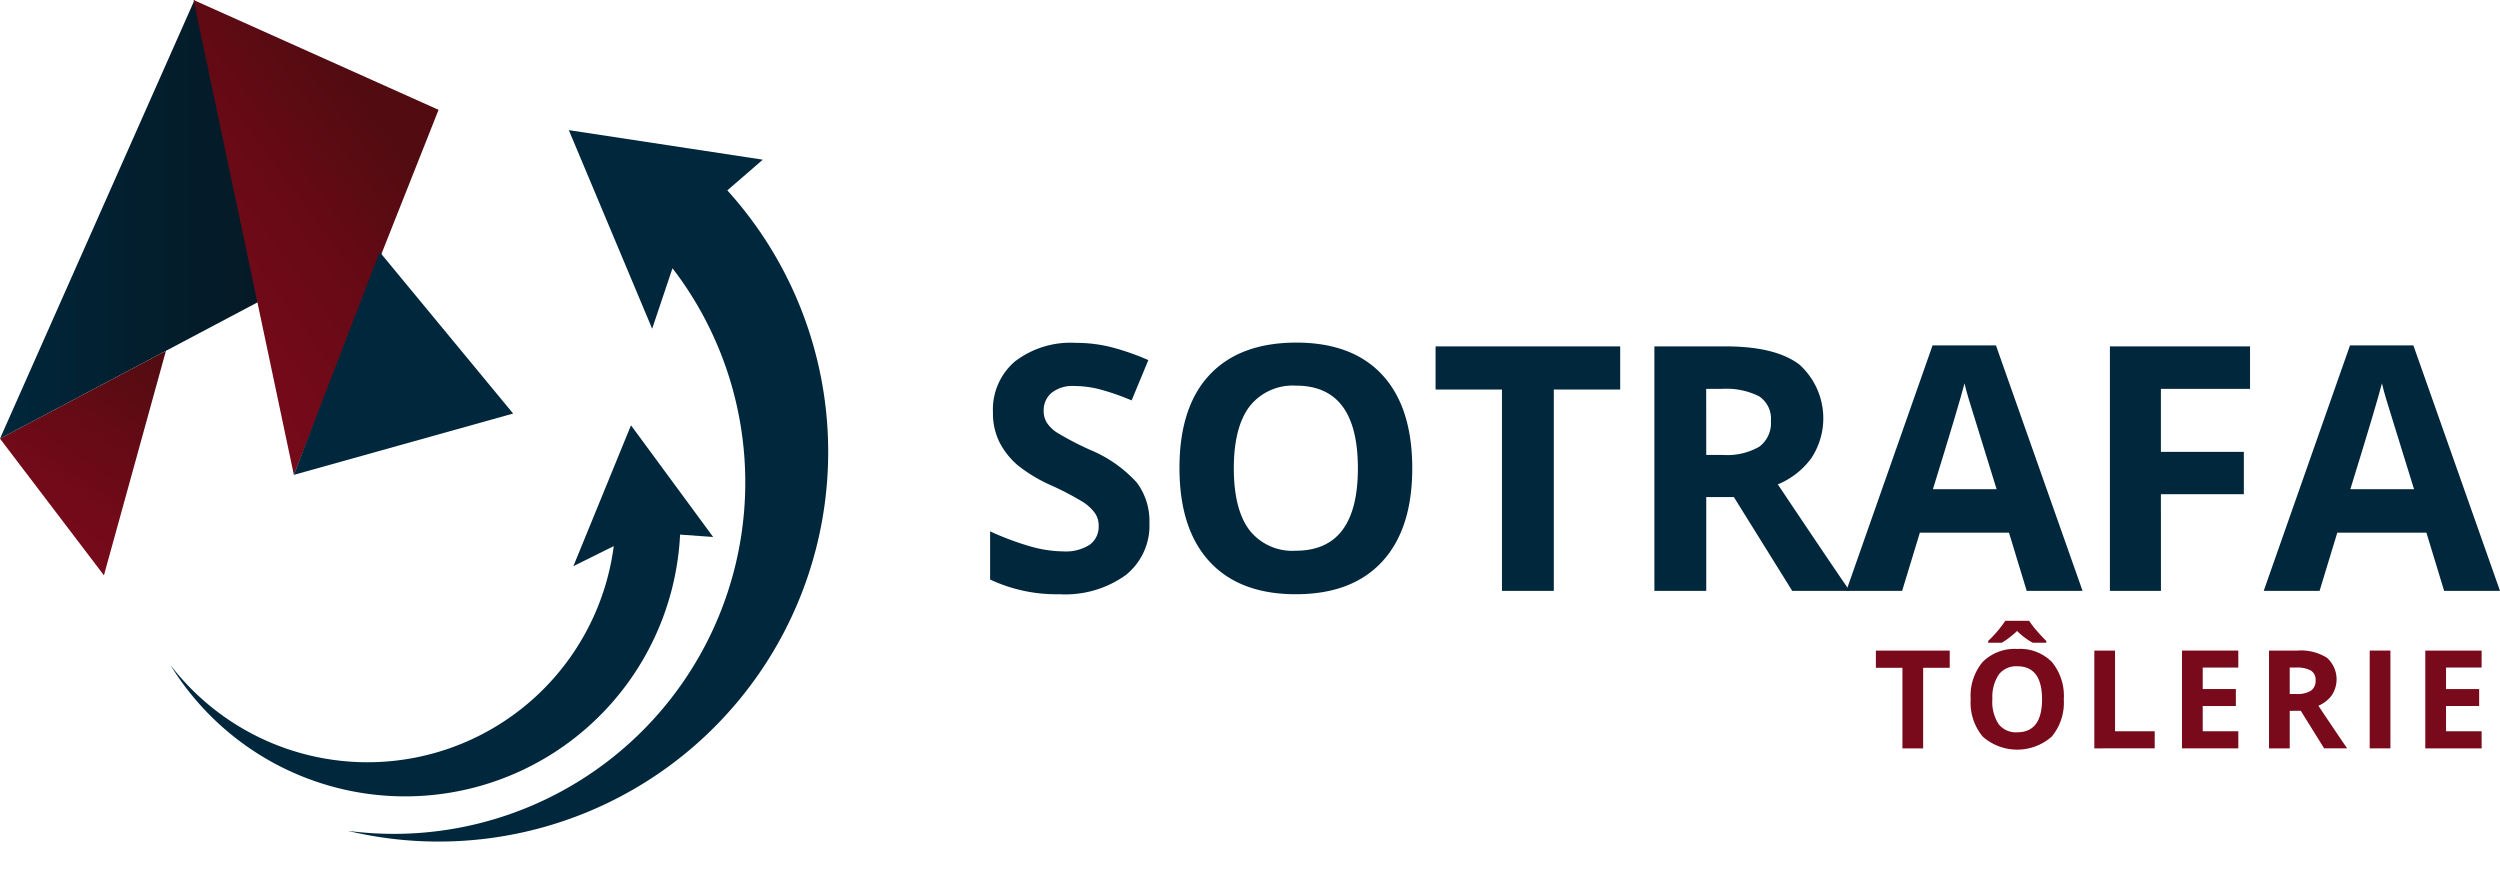
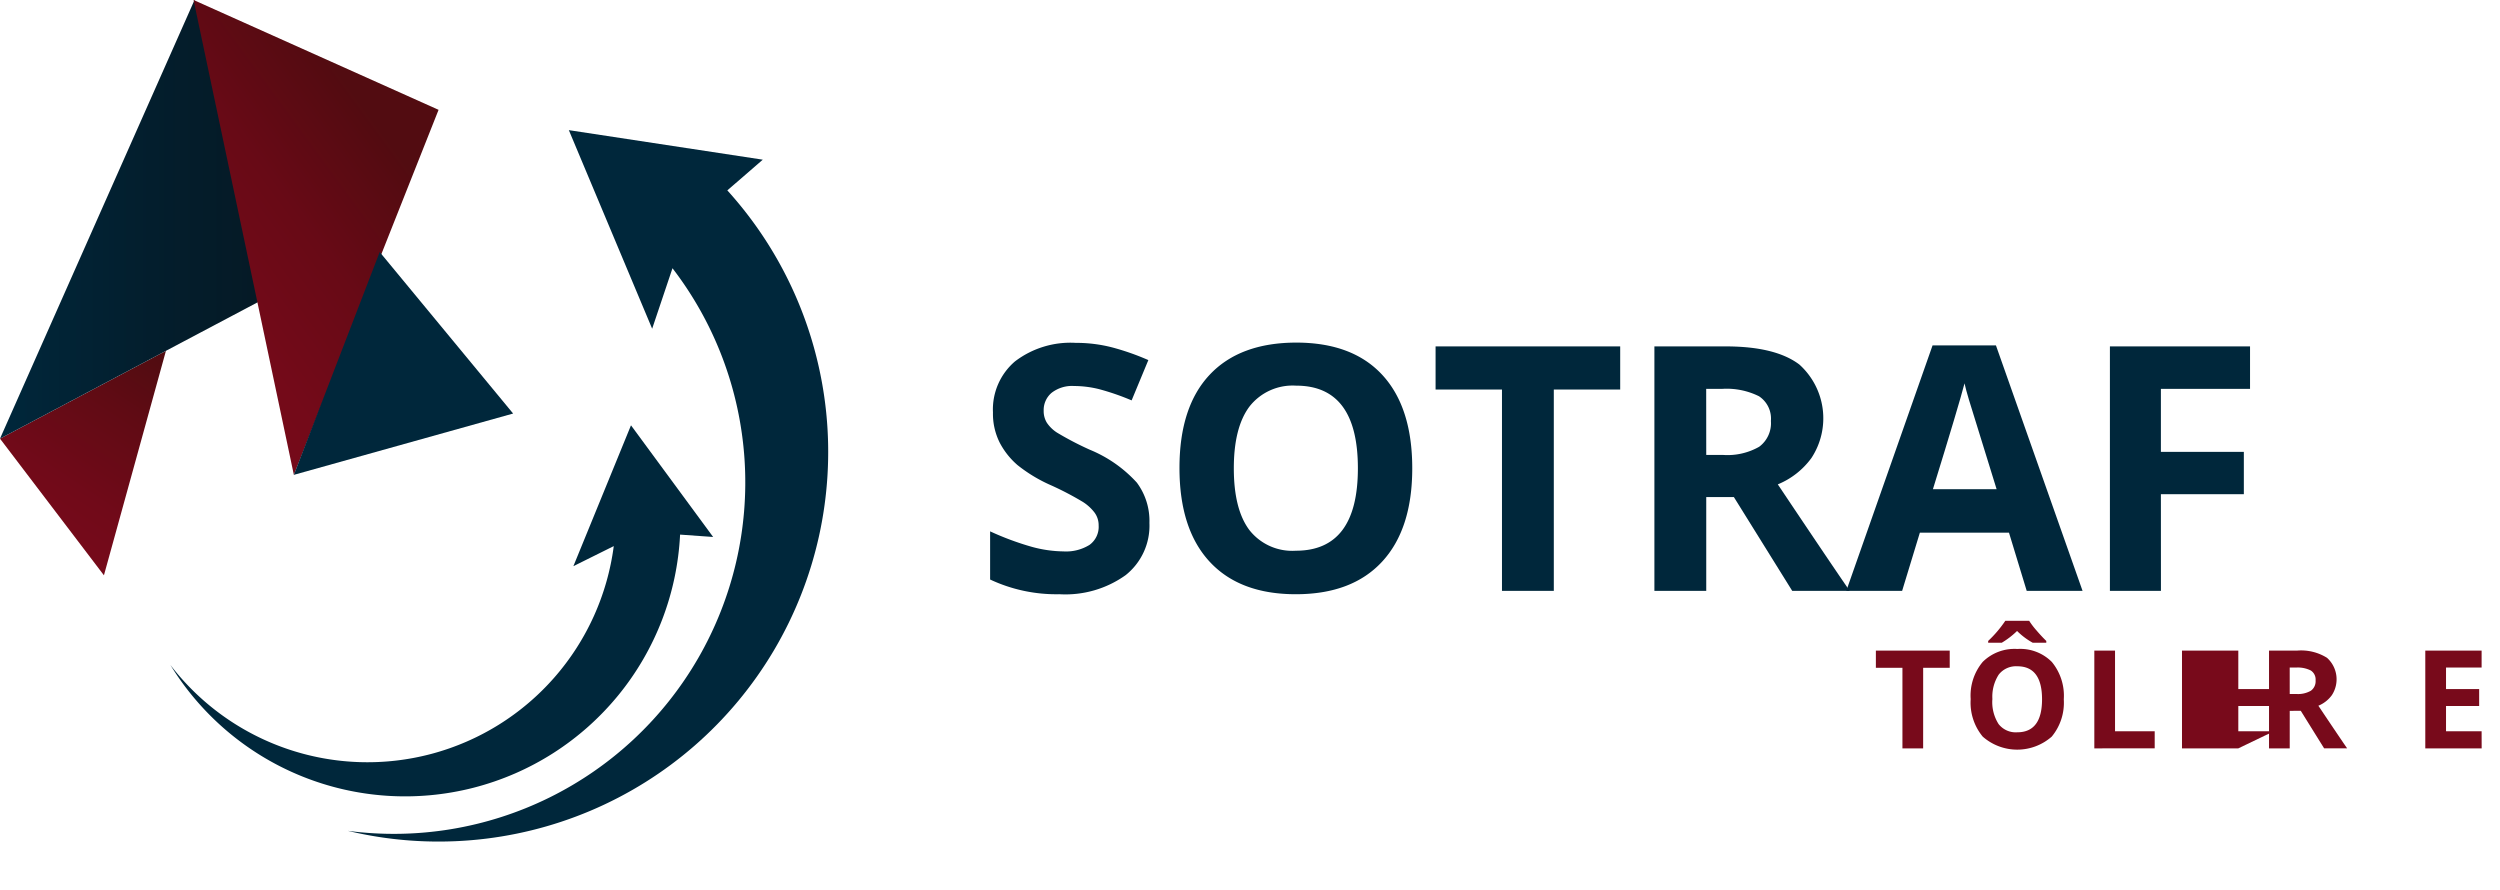
<svg xmlns="http://www.w3.org/2000/svg" xmlns:xlink="http://www.w3.org/1999/xlink" width="241.449" height="86" viewBox="0 0 241.449 86">
  <defs>
    <linearGradient id="linear-gradient" x1="0.217" y1="0.89" x2="0.696" y2="-0.082" gradientUnits="objectBoundingBox">
      <stop offset="0" stop-color="#780a1b" />
      <stop offset="0.312" stop-color="#710a19" />
      <stop offset="0.733" stop-color="#600b14" />
      <stop offset="1" stop-color="#520c11" />
    </linearGradient>
    <linearGradient id="linear-gradient-2" y1="0.5" x2="1" y2="0.5" gradientUnits="objectBoundingBox">
      <stop offset="0" stop-color="#00273b" />
      <stop offset="0.393" stop-color="#031e2d" />
      <stop offset="1" stop-color="#08151d" />
    </linearGradient>
    <linearGradient id="linear-gradient-3" x1="-0.061" y1="0.912" x2="0.514" y2="0.096" gradientUnits="objectBoundingBox">
      <stop offset="0" stop-color="#780a1b" />
      <stop offset="0.325" stop-color="#740a19" />
      <stop offset="0.649" stop-color="#680a16" />
      <stop offset="0.971" stop-color="#540b11" />
      <stop offset="1" stop-color="#520c11" />
    </linearGradient>
    <linearGradient id="linear-gradient-4" x1="30.75" y1="6.781" x2="31.205" y2="6.006" xlink:href="#linear-gradient-2" />
  </defs>
  <g id="Groupe_51" data-name="Groupe 51" transform="translate(-369.011 -3352.518)">
    <g id="Groupe_7" data-name="Groupe 7" transform="translate(416.729 3404.955)">
      <g id="Groupe_6" data-name="Groupe 6" transform="translate(0 0)">
        <path id="Tracé_21" data-name="Tracé 21" d="M561.125,3507.249h0Z" transform="translate(-561.115 -3507.249)" fill="#152333" fill-rule="evenodd" />
        <rect id="Rectangle_7" data-name="Rectangle 7" width="0.009" transform="translate(5.277 0.001) rotate(-3.327)" fill="#152333" />
      </g>
    </g>
    <g id="Groupe_11" data-name="Groupe 11" transform="translate(464.633 3385.601)">
      <g id="Groupe_9" data-name="Groupe 9" transform="translate(0)">
        <g id="Groupe_8" data-name="Groupe 8">
          <path id="Tracé_22" data-name="Tracé 22" d="M734.4,3460.956a6.1,6.1,0,0,1-2.3,5.039,10,10,0,0,1-6.4,1.841,15.035,15.035,0,0,1-6.686-1.421v-4.651a27.575,27.575,0,0,0,4.045,1.5,11.984,11.984,0,0,0,3.029.436,4.3,4.3,0,0,0,2.527-.63,2.154,2.154,0,0,0,.881-1.873,2.067,2.067,0,0,0-.388-1.235,4.342,4.342,0,0,0-1.139-1.042,29.294,29.294,0,0,0-3.06-1.6,14.524,14.524,0,0,1-3.246-1.954,7.337,7.337,0,0,1-1.728-2.18,6.222,6.222,0,0,1-.646-2.907,6.1,6.1,0,0,1,2.123-4.926,8.827,8.827,0,0,1,5.872-1.793,13.858,13.858,0,0,1,3.512.436,24.139,24.139,0,0,1,3.5,1.227l-1.615,3.893a23.562,23.562,0,0,0-3.125-1.082,10.055,10.055,0,0,0-2.43-.307,3.22,3.22,0,0,0-2.18.662,2.185,2.185,0,0,0-.759,1.729,2.141,2.141,0,0,0,.307,1.155,3.357,3.357,0,0,0,.977.952,30.04,30.04,0,0,0,3.174,1.656,12.631,12.631,0,0,1,4.538,3.174A6.192,6.192,0,0,1,734.4,3460.956Z" transform="translate(-719.011 -3443.529)" fill="#00273b" />
          <path id="Tracé_23" data-name="Tracé 23" d="M801.783,3455.6q0,5.863-2.907,9.012t-8.334,3.15q-5.427,0-8.334-3.15t-2.907-9.044q0-5.9,2.915-9t8.359-3.108q5.443,0,8.325,3.133T801.783,3455.6Zm-17.233,0q0,3.957,1.5,5.96a5.255,5.255,0,0,0,4.49,2q5.992,0,5.992-7.962,0-7.978-5.959-7.979a5.293,5.293,0,0,0-4.506,2.01Q784.55,3451.644,784.55,3455.6Z" transform="translate(-761.01 -3443.455)" fill="#00273b" />
          <path id="Tracé_24" data-name="Tracé 24" d="M872.247,3468.292H867.24v-19.446h-6.412v-4.167h17.83v4.167h-6.412Z" transform="translate(-817.802 -3444.307)" fill="#00273b" />
          <path id="Tracé_25" data-name="Tracé 25" d="M935.494,3459.231v9.061h-5.007v-23.613h6.88q4.813,0,7.122,1.753a6.986,6.986,0,0,1,1.163,9.028,7.584,7.584,0,0,1-3.246,2.544q5.33,7.962,6.945,10.288H943.8l-5.637-9.061Zm0-4.07h1.615a6.181,6.181,0,0,0,3.5-.791,2.826,2.826,0,0,0,1.13-2.487,2.584,2.584,0,0,0-1.154-2.391,7.012,7.012,0,0,0-3.578-.71h-1.518Z" transform="translate(-866.328 -3444.307)" fill="#00273b" />
          <path id="Tracé_26" data-name="Tracé 26" d="M1009,3468.069l-1.712-5.62h-8.608l-1.712,5.62h-5.395l8.334-23.709h6.121l8.366,23.709Zm-2.907-9.819q-2.374-7.64-2.673-8.641t-.427-1.583q-.533,2.068-3.052,10.224Z" transform="translate(-908.883 -3444.085)" fill="#00273b" />
          <path id="Tracé_27" data-name="Tracé 27" d="M1080.429,3468.292H1075.5v-23.613h13.534v4.1h-8.609v6.089h8.011v4.086h-8.011Z" transform="translate(-967.348 -3444.307)" fill="#00273b" />
-           <path id="Tracé_28" data-name="Tracé 28" d="M1141.88,3468.069l-1.712-5.62h-8.608l-1.712,5.62h-5.394l8.334-23.709h6.121l8.366,23.709Zm-2.907-9.819q-2.374-7.64-2.673-8.641t-.427-1.583q-.533,2.068-3.052,10.224Z" transform="translate(-1001.448 -3444.085)" fill="#00273b" />
        </g>
      </g>
      <g id="Groupe_10" data-name="Groupe 10" transform="translate(85.546 26.874)">
        <path id="Tracé_29" data-name="Tracé 29" d="M1005.549,3550.955h-2v-7.778h-2.565v-1.667h7.132v1.667h-2.565Z" transform="translate(-1000.981 -3538.635)" fill="#780a1b" />
        <path id="Tracé_30" data-name="Tracé 30" d="M1040.162,3539.618a5.126,5.126,0,0,1-1.163,3.6,5.042,5.042,0,0,1-6.667,0,5.146,5.146,0,0,1-1.163-3.618,5.072,5.072,0,0,1,1.166-3.6,4.362,4.362,0,0,1,3.343-1.245,4.3,4.3,0,0,1,3.33,1.253A5.139,5.139,0,0,1,1040.162,3539.618Zm-3-5.465a6.847,6.847,0,0,1-1.512-1.137,8,8,0,0,1-1.479,1.137h-1.312v-.174a11.408,11.408,0,0,0,1.654-1.945h2.306a7.3,7.3,0,0,0,.694.916q.494.578.959,1.029v.174Zm-3.9,5.465a3.946,3.946,0,0,0,.6,2.384,2.1,2.1,0,0,0,1.8.8q2.4,0,2.4-3.185t-2.384-3.191a2.119,2.119,0,0,0-1.8.805A3.927,3.927,0,0,0,1033.268,3539.618Z" transform="translate(-1022.01 -3532.034)" fill="#780a1b" />
        <path id="Tracé_31" data-name="Tracé 31" d="M1070.531,3550.955v-9.445h2v7.791h3.831v1.654Z" transform="translate(-1049.43 -3538.635)" fill="#780a1b" />
-         <path id="Tracé_32" data-name="Tracé 32" d="M1103.879,3550.955h-5.439v-9.445h5.439v1.641h-3.437v2.074h3.2v1.641h-3.2v2.436h3.437Z" transform="translate(-1068.872 -3538.635)" fill="#780a1b" />
+         <path id="Tracé_32" data-name="Tracé 32" d="M1103.879,3550.955h-5.439v-9.445h5.439v1.641v2.074h3.2v1.641h-3.2v2.436h3.437Z" transform="translate(-1068.872 -3538.635)" fill="#780a1b" />
        <path id="Tracé_33" data-name="Tracé 33" d="M1128.136,3547.331v3.624h-2v-9.445h2.752a4.707,4.707,0,0,1,2.849.7,2.794,2.794,0,0,1,.465,3.611,3.032,3.032,0,0,1-1.3,1.016q2.132,3.185,2.778,4.115h-2.222l-2.255-3.624Zm0-1.628h.646a2.471,2.471,0,0,0,1.4-.317,1.13,1.13,0,0,0,.452-.995,1.034,1.034,0,0,0-.462-.956,2.8,2.8,0,0,0-1.431-.284h-.607Z" transform="translate(-1088.163 -3538.635)" fill="#780a1b" />
-         <path id="Tracé_34" data-name="Tracé 34" d="M1158.194,3550.955v-9.445h2v9.445Z" transform="translate(-1110.497 -3538.635)" fill="#780a1b" />
        <path id="Tracé_35" data-name="Tracé 35" d="M1181.344,3550.955H1175.9v-9.445h5.439v1.641h-3.437v2.074h3.2v1.641h-3.2v2.436h3.437Z" transform="translate(-1122.834 -3538.635)" fill="#780a1b" />
      </g>
    </g>
    <g id="Groupe_16" data-name="Groupe 16" transform="translate(369.011 3352.518)">
      <path id="Tracé_36" data-name="Tracé 36" d="M344.011,3485.677l10.038,13.2,5.988-21.678Z" transform="translate(-344.011 -3443.314)" fill="url(#linear-gradient)" />
      <g id="Groupe_13" data-name="Groupe 13" transform="translate(67.847 85.999)">
        <g id="Groupe_12" data-name="Groupe 12" transform="translate(0 0)">
          <path id="Tracé_37" data-name="Tracé 37" d="M567.653,3648.981h0Z" transform="translate(-567.643 -3648.98)" fill="#152333" fill-rule="evenodd" />
          <rect id="Rectangle_8" data-name="Rectangle 8" width="0.01" transform="translate(5.323 0.001) rotate(-3.327)" fill="#152333" />
        </g>
      </g>
      <g id="Groupe_15" data-name="Groupe 15" transform="translate(16.457 12.569)">
        <g id="Groupe_14" data-name="Groupe 14">
          <path id="Tracé_38" data-name="Tracé 38" d="M476.066,3406.948l18.73,2.852-3.423,2.966a37.628,37.628,0,0,1-36.66,61.854,33.943,33.943,0,0,0,31.363-54.335l-1.963,5.842Z" transform="translate(-437.585 -3406.948)" fill="#00273b" />
          <path id="Tracé_39" data-name="Tracé 39" d="M442.74,3500.9l7.934,10.784-3.193-.228a26.59,26.59,0,0,1-49.226,12.59,23.986,23.986,0,0,0,42.821-11.479l-3.9,1.938Z" transform="translate(-398.256 -3472.393)" fill="#00273b" />
        </g>
      </g>
      <path id="Tracé_40" data-name="Tracé 40" d="M381.238,3388.217l-37.227,19.7,18.78-42.347Z" transform="translate(-344.011 -3365.554)" fill="url(#linear-gradient-2)" />
      <path id="Tracé_41" data-name="Tracé 41" d="M405.629,3365.518l9.686,45.861,13.976-35.254Z" transform="translate(-386.934 -3365.518)" fill="url(#linear-gradient-3)" />
      <path id="Tracé_42" data-name="Tracé 42" d="M437.553,3467.269l21.178-5.922-12.886-15.6Z" transform="translate(-409.174 -3421.408)" fill="url(#linear-gradient-4)" />
    </g>
  </g>
</svg>